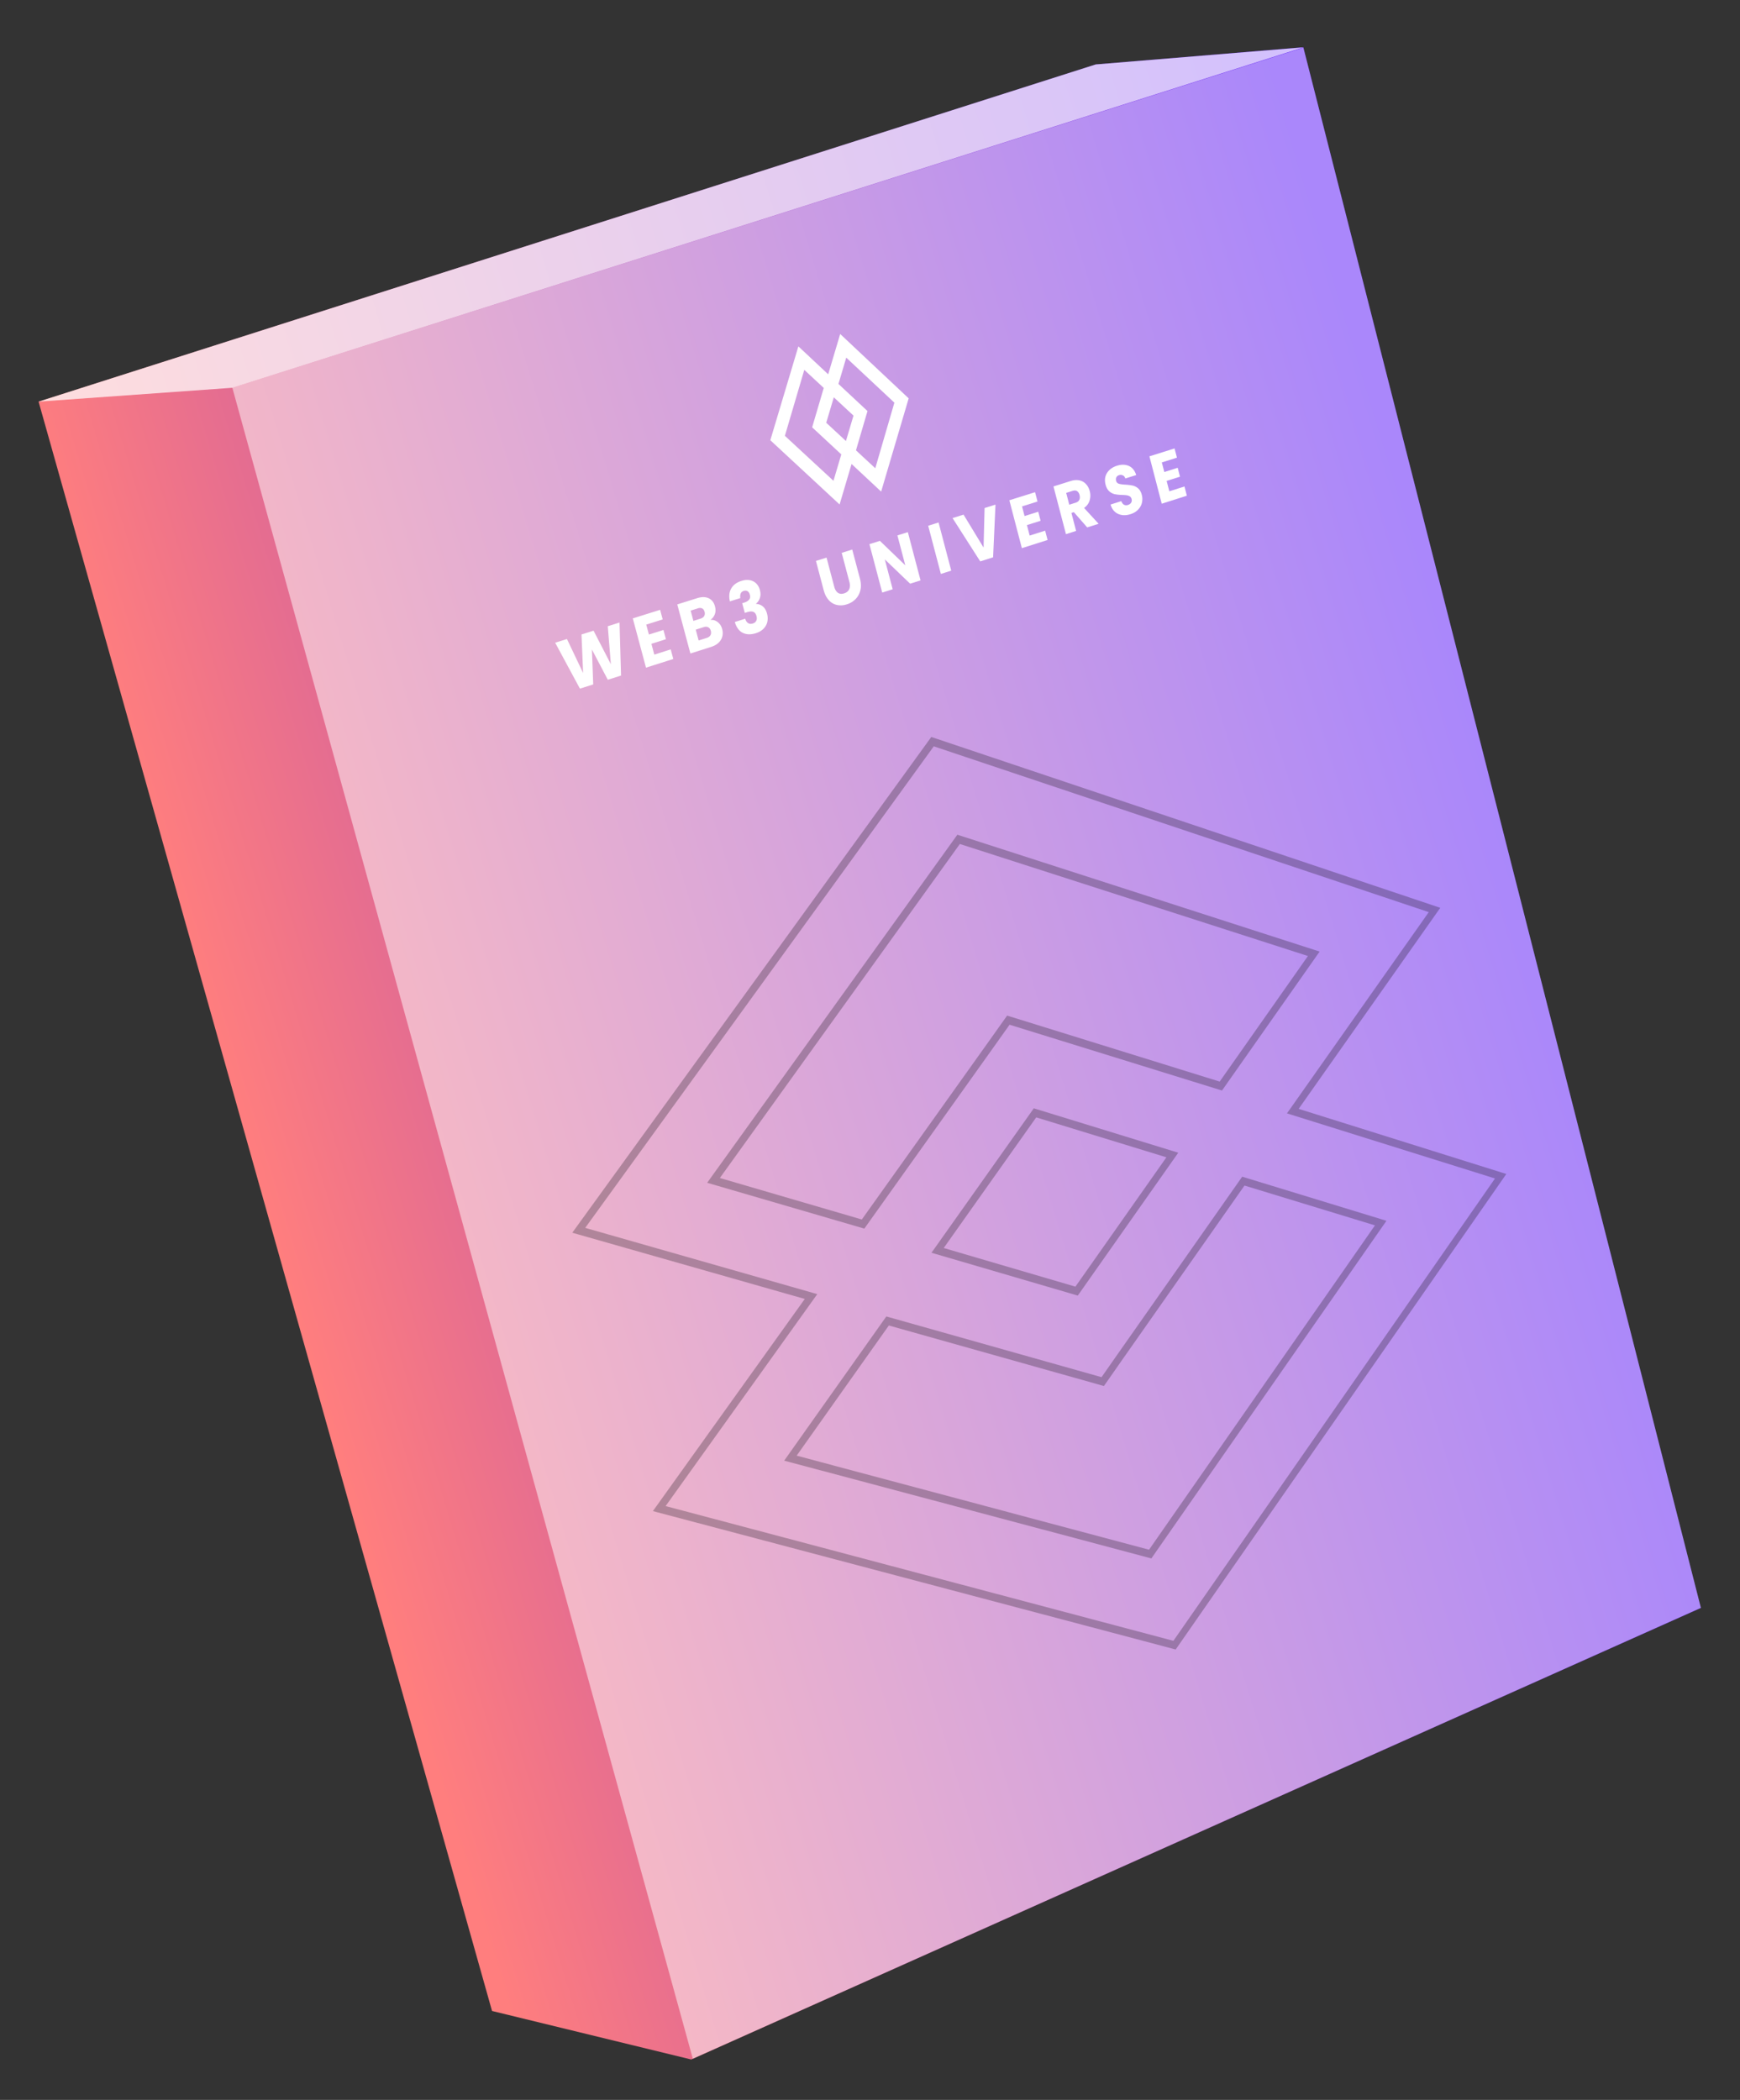
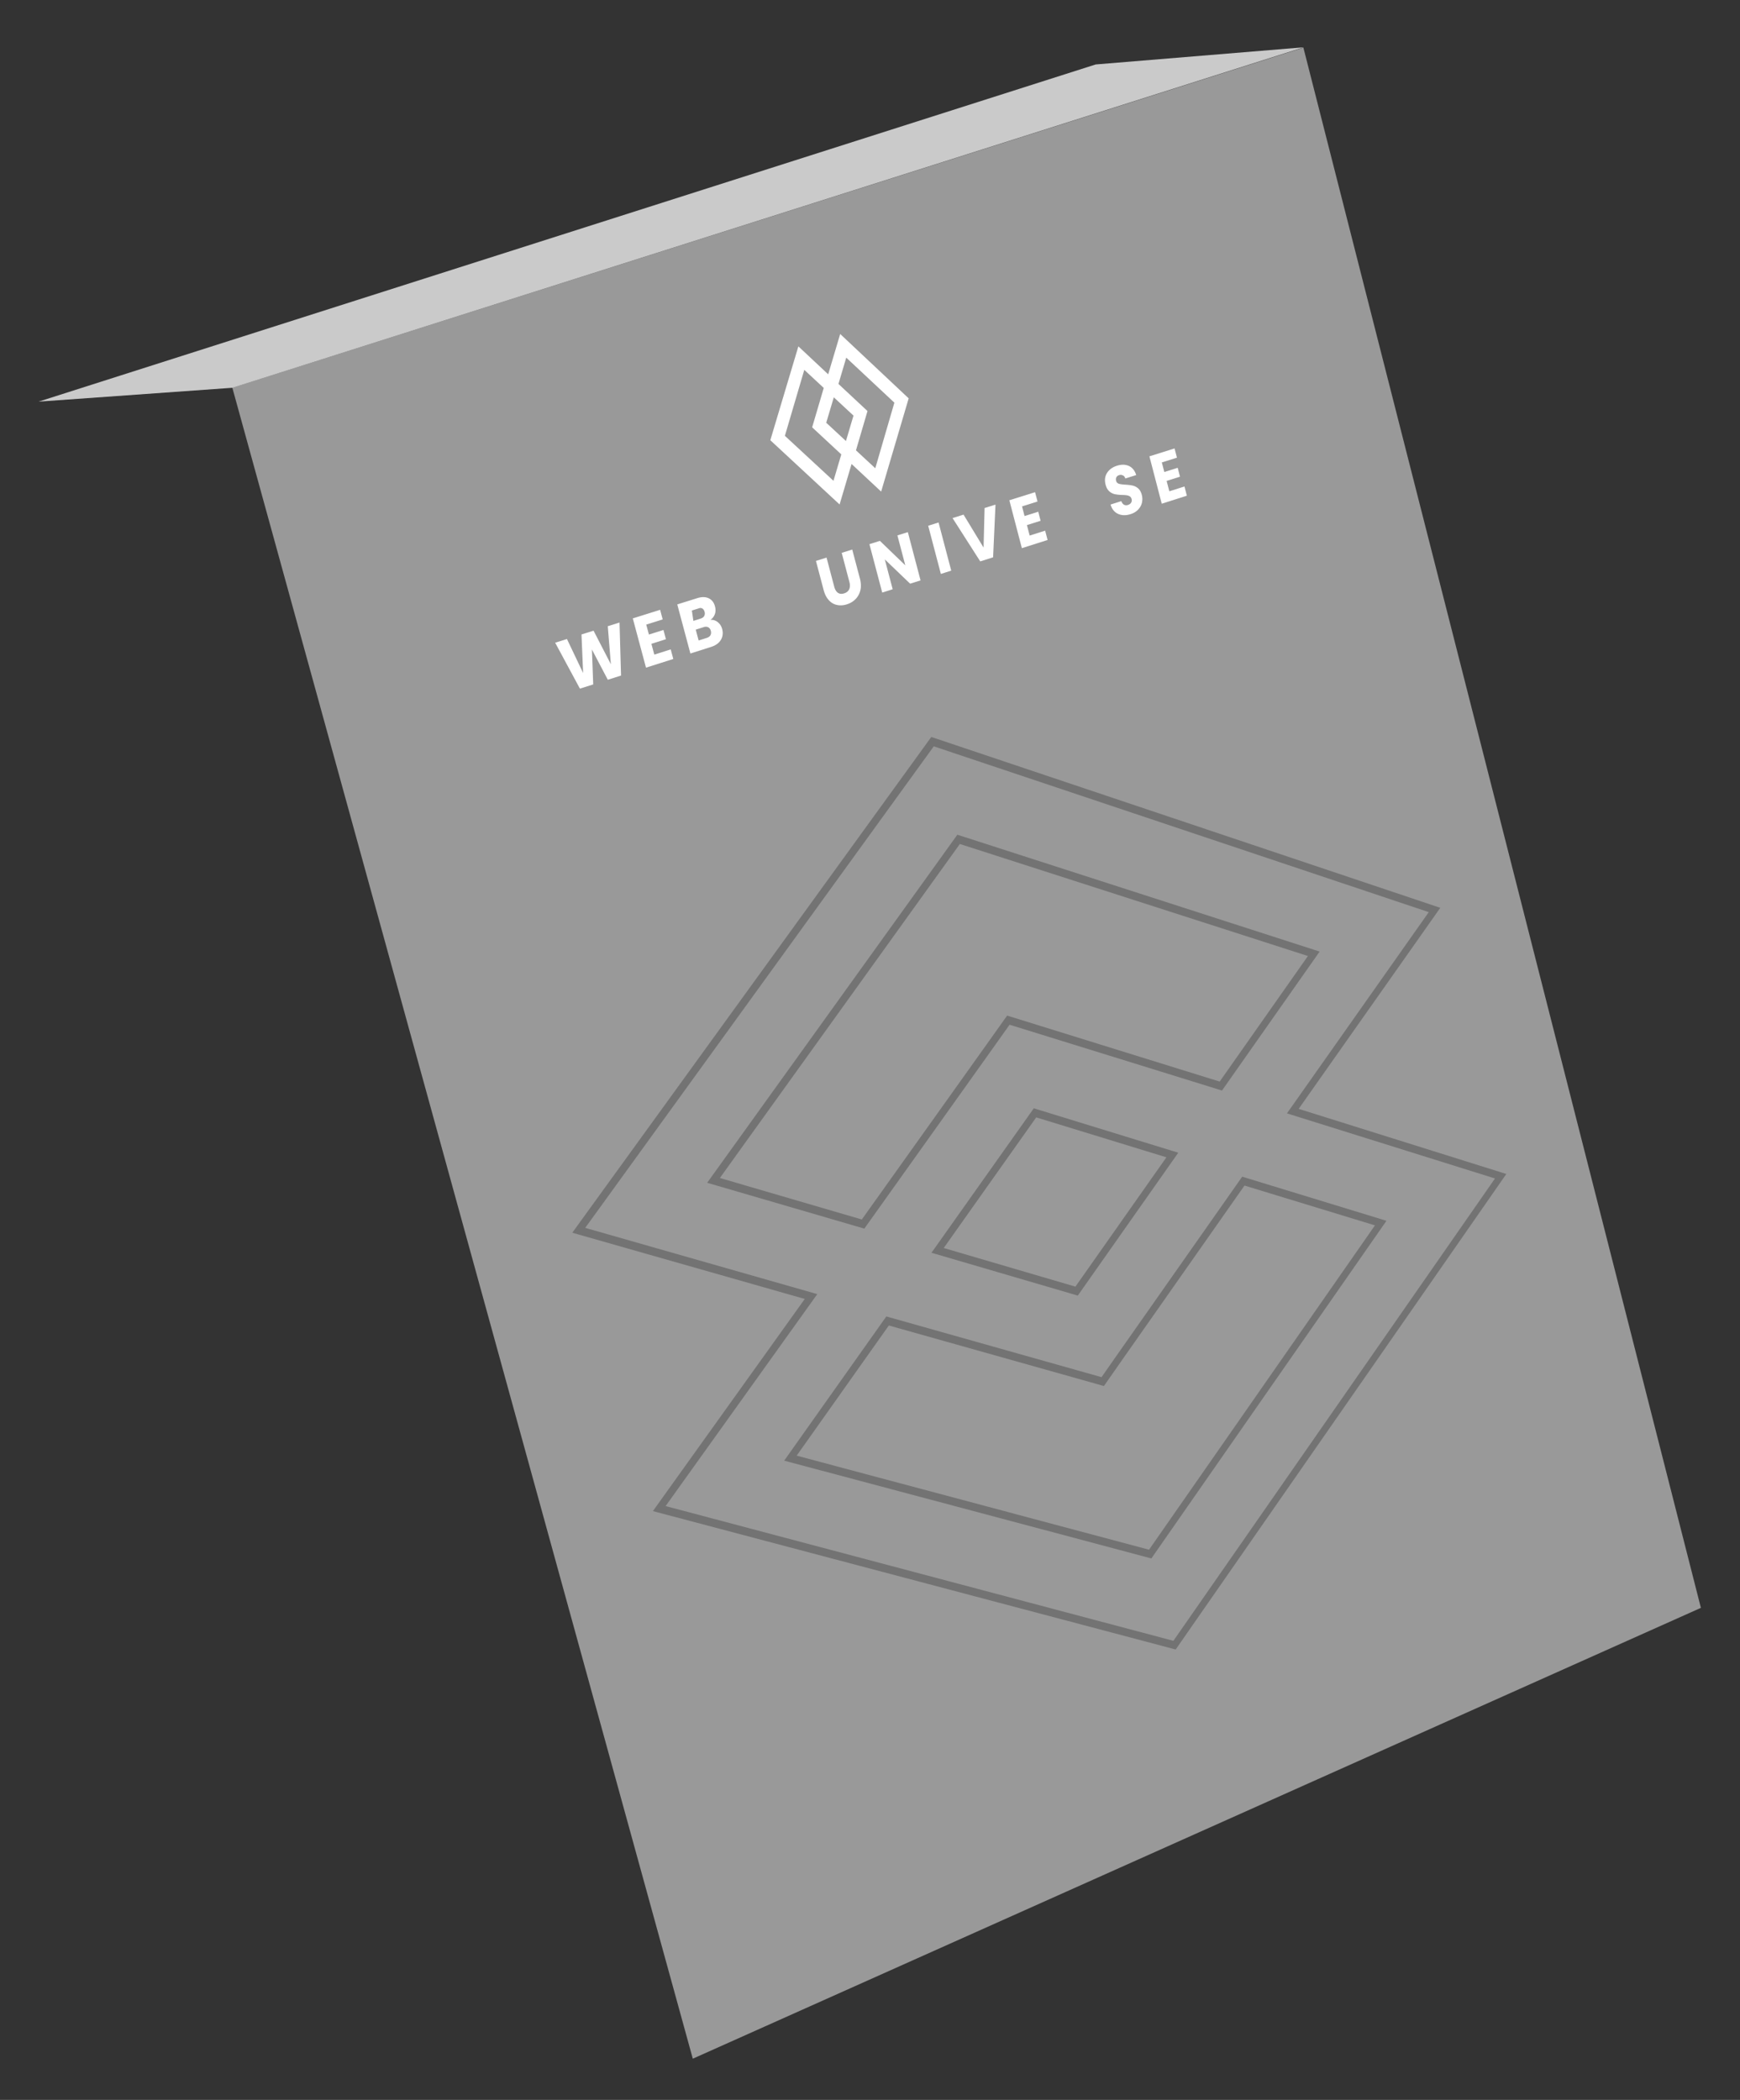
<svg xmlns="http://www.w3.org/2000/svg" width="219.407" height="264.771" viewBox="0 0 219.407 264.771">
  <rect x="0" y="0" width="219.407" height="264.771" fill="#333333" stroke="none" />
  <defs>
    <linearGradient id="linear-gradient" x1="1" y1="0.434" x2="0" y2="0.486" gradientUnits="objectBoundingBox">
      <stop offset="0" stop-color="#540ff6" />
      <stop offset="1" stop-color="#ff7e7e" />
    </linearGradient>
  </defs>
  <g id="Group_8473" data-name="Group 8473" transform="translate(-1268.905 -8665.521)">
    <g id="Group_8462" data-name="Group 8462" transform="matrix(0.966, -0.259, 0.259, 0.966, -2645.958, -8676.798)">
      <g id="Group_8402" data-name="Group 8402" transform="translate(-28 67.462)">
-         <path id="Path_5096" data-name="Path 5096" d="M-687.47,17955.9l-2.68-210.775,139.766-6.545,25.824,4.682-2.542,203.033-137.69,22.02Z" fill="url(#linear-gradient)" />
        <path id="Path_5097" data-name="Path 5097" d="M-666.1,17749.76l141.537-6.447-2.531,202.969-137.485,21.984Z" fill="#fff" opacity="0.5" style="mix-blend-mode: soft-light;isolation: isolate" />
        <path id="Path_5098" data-name="Path 5098" d="M-690.15,17745.125l24.056,4.641,141.563-6.484-25.875-4.7Z" fill="#fff" opacity="0.74" style="mix-blend-mode: soft-light;isolation: isolate" />
      </g>
      <g id="Path_5101" data-name="Path 5101" transform="translate(-711.618 17849.193)" fill="none" opacity="0.25" style="mix-blend-mode: overlay;isolation: isolate">
        <path d="M90.839,105.6l-15.6-9.5L91.594,82.532l15.348,9.619ZM115.1,85.339,91.373,70.375l-2.637,2.183L67.024,90.46,50.238,80.26l40.98-33.526,39.518,25.532ZM91.218,140.022,50.534,116.595l16.311-13.533L88.769,116.1l2.3,1.368,2.592-2.179,21.077-17.641,15.358,9.594ZM32.2,81.937,58.32,97.587,32.914,118.453l55.877,32.068,2.414,1.389,55.026-46.455L123.046,90.739l23.825-19.866L93.732,35.643l-2.5-1.658Z" stroke="none" />
        <path d="M 147.641 70.798 L 147.11 71.241 L 123.831 90.656 L 146.484 105.043 L 146.992 105.366 L 146.468 105.809 L 91.46 152.257 L 91.203 152.474 L 90.948 152.327 L 88.533 150.939 L 32.646 118.889 L 32.058 118.552 L 32.632 118.081 L 57.48 97.677 L 31.924 82.378 L 31.328 82.022 L 31.909 81.55 L 90.968 33.592 L 91.235 33.375 L 91.501 33.552 L 93.999 35.21 L 147.127 70.457 L 147.641 70.798 Z M 122.26 90.823 L 122.799 90.374 L 146.1 70.948 L 93.465 36.077 L 91.232 34.596 L 33.061 81.852 L 58.586 97.154 L 59.159 97.498 L 58.593 97.963 L 33.77 118.354 L 89.049 150.102 L 91.207 151.345 L 145.469 105.543 L 122.788 91.158 L 122.26 90.823 Z M 131.52 72.187 L 130.983 72.636 L 115.352 85.706 L 115.095 85.921 L 114.841 85.761 L 91.373 70.971 L 89 72.935 L 67.295 90.836 L 67.028 91.056 L 66.758 90.892 L 49.969 80.697 L 49.387 80.344 L 49.959 79.877 L 90.953 46.346 L 91.218 46.129 L 91.483 46.301 L 130.992 71.846 L 131.52 72.187 Z M 115.104 84.756 L 129.951 72.346 L 91.218 47.339 L 51.088 80.176 L 67.02 89.864 L 88.472 72.179 L 91.109 69.997 L 91.372 69.779 L 91.636 69.945 L 115.104 84.756 Z M 130.868 107.152 L 130.338 107.599 L 91.474 140.374 L 91.218 140.59 L 90.961 140.443 L 50.27 117.028 L 49.693 116.695 L 50.258 116.226 L 66.575 102.691 L 66.841 102.471 L 67.109 102.631 L 89.028 115.678 L 91.066 116.892 L 93.4 114.93 L 114.485 97.286 L 114.742 97.071 L 114.994 97.229 L 130.349 106.828 L 130.868 107.152 Z M 91.217 139.454 L 129.319 107.334 L 114.731 98.227 L 93.916 115.651 L 91.326 117.829 L 91.067 118.047 L 90.807 117.893 L 88.509 116.525 L 66.851 103.653 L 51.376 116.494 L 91.217 139.454 Z M 107.738 92.065 L 107.196 92.517 L 91.099 105.963 L 90.838 106.181 L 90.578 106.023 L 74.977 96.529 L 74.418 96.189 L 74.974 95.729 L 91.332 82.158 L 91.595 81.94 L 91.857 82.105 L 107.202 91.729 L 107.738 92.065 Z M 90.84 105.016 L 106.145 92.237 L 91.593 83.124 L 76.064 96.011 L 90.84 105.016 Z" stroke="none" fill="#000" />
      </g>
      <g id="Group_8403" data-name="Group 8403" transform="translate(-664.729 17819.502)">
        <path id="Path_1793" data-name="Path 1793" d="M12.527,15.04l1.752-2.849,1.8,2.871L14.33,17.911Zm2.72,4.332,2.687-4.409-.29-.462-2.363-3.785,1.809-2.949,4.391,7.054-4.466,7.363ZM7.065,15.284l4.517-7.4,1.779,2.838-2.439,3.991-.261.426.292.463,2.375,3.785-1.815,2.961ZM17.124,4.69,14.347,9.208,11.628,4.832l-6.2,10.057-.281.455,6.338,10.086,2.781-4.539,2.7,4.328,6.122-10.006.275-.449Z" transform="translate(29.284 6.332)" fill="#fff" />
        <g id="Group_5731" data-name="Group 5731" transform="translate(0 15.664)">
          <path id="Path_68" data-name="Path 68" d="M8.564,2.167,7.7,6.9,6.687,2.246l-1.593.067-1.06,4.75L3.175,2.393l-1.557.065,1.516,6.4L4.89,8.78l.983-4.292.947,4.2,1.749-.08L10.116,2.1Z" transform="translate(0 21.186)" fill="#fff" />
          <path id="Path_69" data-name="Path 69" d="M1.608,1.045l0,6.432,3.607-.165V6.06l-2.171.1V4.749l1.92-.085V3.457L3.044,3.54V2.24l2.172-.093V.894Z" transform="translate(10.258 22.17)" fill="#fff" />
-           <path id="Path_53" data-name="Path 53" d="M5.954,4.832a1.574,1.574,0,0,1,.134.218,1.531,1.531,0,0,1,.1.235,1.618,1.618,0,0,1,.057.252,1.841,1.841,0,0,1,.019.269,2.192,2.192,0,0,1-.033.381,1.766,1.766,0,0,1-.1.343,1.589,1.589,0,0,1-.16.3,1.641,1.641,0,0,1-.224.265,1.683,1.683,0,0,1-.281.218,1.875,1.875,0,0,1-.331.162,2.323,2.323,0,0,1-.382.105,3.071,3.071,0,0,1-.432.049l-2.725.125L1.6,1.348l2.635-.111a3,3,0,0,1,.421.01,2.185,2.185,0,0,1,.372.068,1.693,1.693,0,0,1,.324.126,1.468,1.468,0,0,1,.275.184,1.377,1.377,0,0,1,.22.234,1.339,1.339,0,0,1,.157.276,1.531,1.531,0,0,1,.094.319,1.986,1.986,0,0,1,.031.361,2.107,2.107,0,0,1-.017.271,1.72,1.72,0,0,1-.051.249,1.484,1.484,0,0,1-.085.226,1.376,1.376,0,0,1-.118.2,1.543,1.543,0,0,1-.146.179,1.456,1.456,0,0,1-.169.151,1.472,1.472,0,0,1-.191.124,1.6,1.6,0,0,1-.213.1,1.376,1.376,0,0,1,.241.068,1.234,1.234,0,0,1,.407.258,1.4,1.4,0,0,1,.166.189M3.026,3.88,3.96,3.84a1.235,1.235,0,0,0,.165-.018.9.9,0,0,0,.144-.038.7.7,0,0,0,.124-.058.6.6,0,0,0,.1-.078.543.543,0,0,0,.082-.1.583.583,0,0,0,.059-.117A.719.719,0,0,0,4.673,3.3a.973.973,0,0,0,.012-.155.958.958,0,0,0-.011-.154.686.686,0,0,0-.035-.134.539.539,0,0,0-.058-.113A.493.493,0,0,0,4.5,2.649a.528.528,0,0,0-.1-.071.63.63,0,0,0-.124-.049A.834.834,0,0,0,4.126,2.5a1.181,1.181,0,0,0-.165,0l-.933.04Zm1.6,2.3a.582.582,0,0,0,.086-.1.616.616,0,0,0,.061-.121.745.745,0,0,0,.037-.14.99.99,0,0,0,.012-.159A.941.941,0,0,0,4.81,5.5a.706.706,0,0,0-.038-.14.585.585,0,0,0-.063-.12.568.568,0,0,0-.089-.1.6.6,0,0,0-.111-.079.663.663,0,0,0-.131-.054.836.836,0,0,0-.15-.029,1.136,1.136,0,0,0-.169,0l-1.033.046,0,1.414,1.05-.047a1.234,1.234,0,0,0,.169-.019.915.915,0,0,0,.149-.04.726.726,0,0,0,.128-.061.635.635,0,0,0,.108-.083" transform="translate(16.138 21.619)" fill="#fff" />
-           <path id="Path_54" data-name="Path 54" d="M2.367,1.714a1.851,1.851,0,0,1,.3-.243,1.929,1.929,0,0,1,.346-.179,2.263,2.263,0,0,1,.395-.115,2.885,2.885,0,0,1,.443-.051,2.914,2.914,0,0,1,.3,0,2.366,2.366,0,0,1,.276.033,1.965,1.965,0,0,1,.254.063,1.714,1.714,0,0,1,.232.094,1.741,1.741,0,0,1,.207.12,1.539,1.539,0,0,1,.18.143,1.45,1.45,0,0,1,.153.166,1.471,1.471,0,0,1,.127.188,1.668,1.668,0,0,1,.1.206,1.719,1.719,0,0,1,.07.22,1.862,1.862,0,0,1,.042.234,2.108,2.108,0,0,1,.014.247,2.318,2.318,0,0,1-.018.286,1.828,1.828,0,0,1-.052.26,1.515,1.515,0,0,1-.086.234,1.346,1.346,0,0,1-.12.207,1.926,1.926,0,0,1-.142.18,1.583,1.583,0,0,1-.154.15,1.362,1.362,0,0,1-.165.12,1.252,1.252,0,0,1-.176.091v.036a1.583,1.583,0,0,1,.223.091,1.411,1.411,0,0,1,.2.12,1.361,1.361,0,0,1,.173.15,1.429,1.429,0,0,1,.148.179,1.3,1.3,0,0,1,.119.209,1.52,1.52,0,0,1,.084.238,1.908,1.908,0,0,1,.05.268,2.588,2.588,0,0,1,0,.572,2.186,2.186,0,0,1-.045.259,2,2,0,0,1-.074.243,1.911,1.911,0,0,1-.1.228,1.783,1.783,0,0,1-.131.21,1.742,1.742,0,0,1-.158.188,1.8,1.8,0,0,1-.185.166,1.971,1.971,0,0,1-.212.144,1.931,1.931,0,0,1-.236.118,2.113,2.113,0,0,1-.257.088,2.421,2.421,0,0,1-.278.059,2.865,2.865,0,0,1-.3.029,3.143,3.143,0,0,1-.471-.012,2.372,2.372,0,0,1-.421-.081,1.931,1.931,0,0,1-.371-.151,1.771,1.771,0,0,1-.32-.22,1.531,1.531,0,0,1-.261-.29,1.762,1.762,0,0,1-.191-.362,2.338,2.338,0,0,1-.121-.433,3.352,3.352,0,0,1-.051-.5l1.374-.061a1.4,1.4,0,0,0,.016.189,1.04,1.04,0,0,0,.039.167.812.812,0,0,0,.063.144.7.7,0,0,0,.087.122.575.575,0,0,0,.11.1.6.6,0,0,0,.133.066.749.749,0,0,0,.156.036,1.04,1.04,0,0,0,.179.006.88.88,0,0,0,.152-.02.688.688,0,0,0,.134-.044.6.6,0,0,0,.116-.069.609.609,0,0,0,.1-.094.705.705,0,0,0,.078-.114A.749.749,0,0,0,4.5,6.205.882.882,0,0,0,4.53,6.06a1.116,1.116,0,0,0,.011-.16,1.217,1.217,0,0,0-.015-.2.81.81,0,0,0-.047-.171A.6.6,0,0,0,4.4,5.388a.534.534,0,0,0-.11-.108A.666.666,0,0,0,4.146,5.2a1.017,1.017,0,0,0-.182-.053,1.623,1.623,0,0,0-.22-.027,2.539,2.539,0,0,0-.258,0l-.265.012,0-1.263.265-.011a1.946,1.946,0,0,0,.2-.019A1.5,1.5,0,0,0,3.869,3.8a1.181,1.181,0,0,0,.16-.057.973.973,0,0,0,.14-.076.528.528,0,0,0,.114-.1.544.544,0,0,0,.082-.13.7.7,0,0,0,.049-.16,1.036,1.036,0,0,0,.017-.189,1.086,1.086,0,0,0-.01-.154A.787.787,0,0,0,4.391,2.8a.606.606,0,0,0-.051-.116.525.525,0,0,0-.072-.1.5.5,0,0,0-.2-.128.592.592,0,0,0-.121-.029.782.782,0,0,0-.137-.006.8.8,0,0,0-.147.019.6.6,0,0,0-.127.045.508.508,0,0,0-.107.07.521.521,0,0,0-.087.1.894.894,0,0,0-.069.114.961.961,0,0,0-.053.126,1.1,1.1,0,0,0-.037.137,1.292,1.292,0,0,0-.021.149L1.784,3.24a3.1,3.1,0,0,1,.049-.461,2.366,2.366,0,0,1,.114-.408,1.95,1.95,0,0,1,.178-.355,1.806,1.806,0,0,1,.242-.3" transform="translate(22.464 21.074)" fill="#fff" />
+           <path id="Path_53" data-name="Path 53" d="M5.954,4.832a1.574,1.574,0,0,1,.134.218,1.531,1.531,0,0,1,.1.235,1.618,1.618,0,0,1,.057.252,1.841,1.841,0,0,1,.019.269,2.192,2.192,0,0,1-.033.381,1.766,1.766,0,0,1-.1.343,1.589,1.589,0,0,1-.16.3,1.641,1.641,0,0,1-.224.265,1.683,1.683,0,0,1-.281.218,1.875,1.875,0,0,1-.331.162,2.323,2.323,0,0,1-.382.105,3.071,3.071,0,0,1-.432.049l-2.725.125L1.6,1.348l2.635-.111a3,3,0,0,1,.421.01,2.185,2.185,0,0,1,.372.068,1.693,1.693,0,0,1,.324.126,1.468,1.468,0,0,1,.275.184,1.377,1.377,0,0,1,.22.234,1.339,1.339,0,0,1,.157.276,1.531,1.531,0,0,1,.094.319,1.986,1.986,0,0,1,.031.361,2.107,2.107,0,0,1-.017.271,1.72,1.72,0,0,1-.051.249,1.484,1.484,0,0,1-.085.226,1.376,1.376,0,0,1-.118.2,1.543,1.543,0,0,1-.146.179,1.456,1.456,0,0,1-.169.151,1.472,1.472,0,0,1-.191.124,1.6,1.6,0,0,1-.213.1,1.376,1.376,0,0,1,.241.068,1.234,1.234,0,0,1,.407.258,1.4,1.4,0,0,1,.166.189M3.026,3.88,3.96,3.84a1.235,1.235,0,0,0,.165-.018.9.9,0,0,0,.144-.038.7.7,0,0,0,.124-.058.6.6,0,0,0,.1-.078.543.543,0,0,0,.082-.1.583.583,0,0,0,.059-.117A.719.719,0,0,0,4.673,3.3a.973.973,0,0,0,.012-.155.958.958,0,0,0-.011-.154.686.686,0,0,0-.035-.134.539.539,0,0,0-.058-.113A.493.493,0,0,0,4.5,2.649a.528.528,0,0,0-.1-.071.63.63,0,0,0-.124-.049a1.181,1.181,0,0,0-.165,0l-.933.04Zm1.6,2.3a.582.582,0,0,0,.086-.1.616.616,0,0,0,.061-.121.745.745,0,0,0,.037-.14.99.99,0,0,0,.012-.159A.941.941,0,0,0,4.81,5.5a.706.706,0,0,0-.038-.14.585.585,0,0,0-.063-.12.568.568,0,0,0-.089-.1.6.6,0,0,0-.111-.079.663.663,0,0,0-.131-.054.836.836,0,0,0-.15-.029,1.136,1.136,0,0,0-.169,0l-1.033.046,0,1.414,1.05-.047a1.234,1.234,0,0,0,.169-.019.915.915,0,0,0,.149-.04.726.726,0,0,0,.128-.061.635.635,0,0,0,.108-.083" transform="translate(16.138 21.619)" fill="#fff" />
          <path id="Path_55" data-name="Path 55" d="M3,1.325,2.986,5.116A2.13,2.13,0,0,0,3,5.383a1.49,1.49,0,0,0,.047.233,1.088,1.088,0,0,0,.078.2.863.863,0,0,0,.11.165.734.734,0,0,0,.141.128.756.756,0,0,0,.17.088.931.931,0,0,0,.2.048,1.3,1.3,0,0,0,.23.009,1.336,1.336,0,0,0,.23-.029,1.025,1.025,0,0,0,.2-.066.873.873,0,0,0,.318-.244.987.987,0,0,0,.114-.175,1.178,1.178,0,0,0,.082-.206,1.54,1.54,0,0,0,.05-.237,2.105,2.105,0,0,0,.017-.268L5,1.241l1.39-.058L6.379,4.957a3.968,3.968,0,0,1-.022.408,3.256,3.256,0,0,1-.062.377,2.744,2.744,0,0,1-.1.346,2.422,2.422,0,0,1-.143.315,2.645,2.645,0,0,1-.177.283,2.376,2.376,0,0,1-.205.248,2.241,2.241,0,0,1-.494.392,2.534,2.534,0,0,1-.581.25,2.661,2.661,0,0,1-.314.07,2.961,2.961,0,0,1-.659.03,2.5,2.5,0,0,1-.311-.041,2.263,2.263,0,0,1-.293-.078,2.156,2.156,0,0,1-.275-.116A1.831,1.831,0,0,1,2.261,7.1a1.984,1.984,0,0,1-.2-.231,2.287,2.287,0,0,1-.3-.575,2.672,2.672,0,0,1-.1-.34,3.281,3.281,0,0,1-.057-.374q-.019-.2-.018-.408L1.6,1.384Z" transform="translate(34.447 20.816)" fill="#fff" />
          <path id="Path_56" data-name="Path 56" d="M6.624,7.545l-1.377.063L2.955,3.824l-.015,3.89-1.383.063L1.58,1.465l1.384-.058L5.257,5.214l.016-3.9,1.378-.058Z" transform="translate(41.527 20.439)" fill="#fff" />
          <path id="Rectangle_1" data-name="Rectangle 1" d="M1.573.4,2.943.339,2.914,6.617l-1.37.063Z" transform="translate(49.291 21.182)" fill="#fff" />
          <path id="Path_57" data-name="Path 57" d="M7.24,1.4,5.229,7.74l-1.7.078L1.57,1.639l1.453-.061L4.386,6.246,5.8,1.461Z" transform="translate(52.51 19.803)" fill="#fff" />
          <path id="Path_58" data-name="Path 58" d="M2.909,2.142,2.9,3.4l1.808-.079L4.7,4.5l-1.808.08L2.887,5.944l2.044-.092L4.924,7.067l-3.4.156L1.563.981,4.96.838,4.953,2.054Z" transform="translate(60.016 20.146)" fill="#fff" />
-           <path id="Path_59" data-name="Path 59" d="M4.327,7.339,3.2,5.047l-.322.014L2.862,7.406l-1.342.062.038-6.22,2.253-.095a2.945,2.945,0,0,1,.313,0,2.364,2.364,0,0,1,.289.036,1.968,1.968,0,0,1,.265.069,1.709,1.709,0,0,1,.24.1,1.727,1.727,0,0,1,.214.131,1.548,1.548,0,0,1,.185.156,1.5,1.5,0,0,1,.155.181,1.55,1.55,0,0,1,.126.206,1.9,1.9,0,0,1,.1.225,1.992,1.992,0,0,1,.069.239,2.172,2.172,0,0,1,.041.253,2.461,2.461,0,0,1,.012.267,2.321,2.321,0,0,1-.021.3,2.11,2.11,0,0,1-.06.287,2.036,2.036,0,0,1-.1.272A2.076,2.076,0,0,1,5.5,4.14a1.714,1.714,0,0,1-.174.233,1.7,1.7,0,0,1-.211.2,1.836,1.836,0,0,1-.247.166,2.136,2.136,0,0,1-.284.132l1.251,2.4ZM2.883,3.99l.831-.036a1.127,1.127,0,0,0,.173-.02.819.819,0,0,0,.15-.045.644.644,0,0,0,.127-.069.585.585,0,0,0,.1-.094.667.667,0,0,0,.081-.116.753.753,0,0,0,.058-.136.969.969,0,0,0,.036-.156,1.284,1.284,0,0,0,.013-.176,1.146,1.146,0,0,0-.01-.167.85.85,0,0,0-.034-.147A.667.667,0,0,0,4.355,2.7a.6.6,0,0,0-.08-.108.51.51,0,0,0-.1-.085.575.575,0,0,0-.126-.058A.764.764,0,0,0,3.9,2.419a1.1,1.1,0,0,0-.173-.005l-.831.036Z" transform="translate(65.847 19.635)" fill="#fff" />
          <path id="Path_60" data-name="Path 60" d="M2.607,7.266a1.788,1.788,0,0,1-.225-.113A1.634,1.634,0,0,1,2,6.844a1.714,1.714,0,0,1-.153-.2,1.569,1.569,0,0,1-.124-.221,1.709,1.709,0,0,1-.09-.245,1.986,1.986,0,0,1-.056-.269,2.426,2.426,0,0,1-.023-.292l1.418-.063A1.215,1.215,0,0,0,3,5.718a.872.872,0,0,0,.042.139.669.669,0,0,0,.061.118.563.563,0,0,0,.08.1.553.553,0,0,0,.1.075.545.545,0,0,0,.109.052.622.622,0,0,0,.123.028.8.8,0,0,0,.137.005.982.982,0,0,0,.14-.016.758.758,0,0,0,.125-.034.629.629,0,0,0,.109-.053.579.579,0,0,0,.094-.072.524.524,0,0,0,.129-.19.6.6,0,0,0,.033-.116.755.755,0,0,0,.012-.13.678.678,0,0,0-.008-.109.537.537,0,0,0-.025-.1.471.471,0,0,0-.1-.165.945.945,0,0,0-.071-.068.982.982,0,0,0-.079-.061q-.042-.029-.087-.054t-.095-.048Q3.775,5,3.715,4.973l-.13-.048-.151-.05-.172-.052q-.132-.04-.252-.081t-.227-.083q-.108-.041-.2-.084T2.4,4.49a1.384,1.384,0,0,1-.161-.1,1.458,1.458,0,0,1-.149-.119,1.611,1.611,0,0,1-.137-.142,1.856,1.856,0,0,1-.125-.164,1.158,1.158,0,0,1-.1-.19,1.4,1.4,0,0,1-.074-.219,1.822,1.822,0,0,1-.044-.248,2.416,2.416,0,0,1-.013-.277,2.351,2.351,0,0,1,.037-.411,1.859,1.859,0,0,1,.106-.367,1.657,1.657,0,0,1,.175-.323,1.7,1.7,0,0,1,.244-.279,1.948,1.948,0,0,1,.3-.227,2.009,2.009,0,0,1,.34-.167,2.3,2.3,0,0,1,.382-.108,2.988,2.988,0,0,1,.852-.036,2.188,2.188,0,0,1,.385.076,1.8,1.8,0,0,1,.34.139,1.673,1.673,0,0,1,.3.2,1.538,1.538,0,0,1,.242.258,1.571,1.571,0,0,1,.177.309,1.857,1.857,0,0,1,.113.359,2.437,2.437,0,0,1,.049.41l-1.437.062a.9.9,0,0,0-.017-.141.681.681,0,0,0-.038-.124.566.566,0,0,0-.058-.107A.544.544,0,0,0,4,2.468a.566.566,0,0,0-.1-.071A.556.556,0,0,0,3.8,2.348a.631.631,0,0,0-.121-.027.794.794,0,0,0-.134-.005.707.707,0,0,0-.115.014.576.576,0,0,0-.1.032.516.516,0,0,0-.092.049.522.522,0,0,0-.08.067.472.472,0,0,0-.065.084.517.517,0,0,0-.047.1.64.64,0,0,0-.028.114A.849.849,0,0,0,3,2.9a.611.611,0,0,0,.015.141.492.492,0,0,0,.046.123.475.475,0,0,0,.077.105.579.579,0,0,0,.108.087q.062.039.141.079t.176.081q.1.041.211.083t.246.085q.132.045.251.089t.226.088q.107.044.2.087t.177.086a1.427,1.427,0,0,1,.159.1,1.5,1.5,0,0,1,.147.117,1.633,1.633,0,0,1,.136.139,1.867,1.867,0,0,1,.125.16,1.143,1.143,0,0,1,.1.184,1.34,1.34,0,0,1,.074.211,1.691,1.691,0,0,1,.043.237,2.3,2.3,0,0,1,0,.523,2.049,2.049,0,0,1-.046.248,1.97,1.97,0,0,1-.076.237,2,2,0,0,1-.1.226,1.865,1.865,0,0,1-.133.211,1.827,1.827,0,0,1-.16.19,1.905,1.905,0,0,1-.186.169,2.088,2.088,0,0,1-.213.148,1.924,1.924,0,0,1-.236.123,2.066,2.066,0,0,1-.256.092,2.324,2.324,0,0,1-.277.061,2.709,2.709,0,0,1-.3.03q-.15.007-.291,0a2.588,2.588,0,0,1-.276-.029,2.294,2.294,0,0,1-.26-.057,2.106,2.106,0,0,1-.244-.085" transform="translate(72.212 19.336)" fill="#fff" />
          <path id="Path_61" data-name="Path 61" d="M2.859,2.108,2.849,3.356l1.767-.077L4.607,4.437l-1.767.078-.01,1.352,2-.09-.009,1.2L1.5,7.131,1.546.96,4.866.821l-.009,1.2Z" transform="translate(78.525 19.391)" fill="#fff" />
        </g>
      </g>
    </g>
  </g>
</svg>